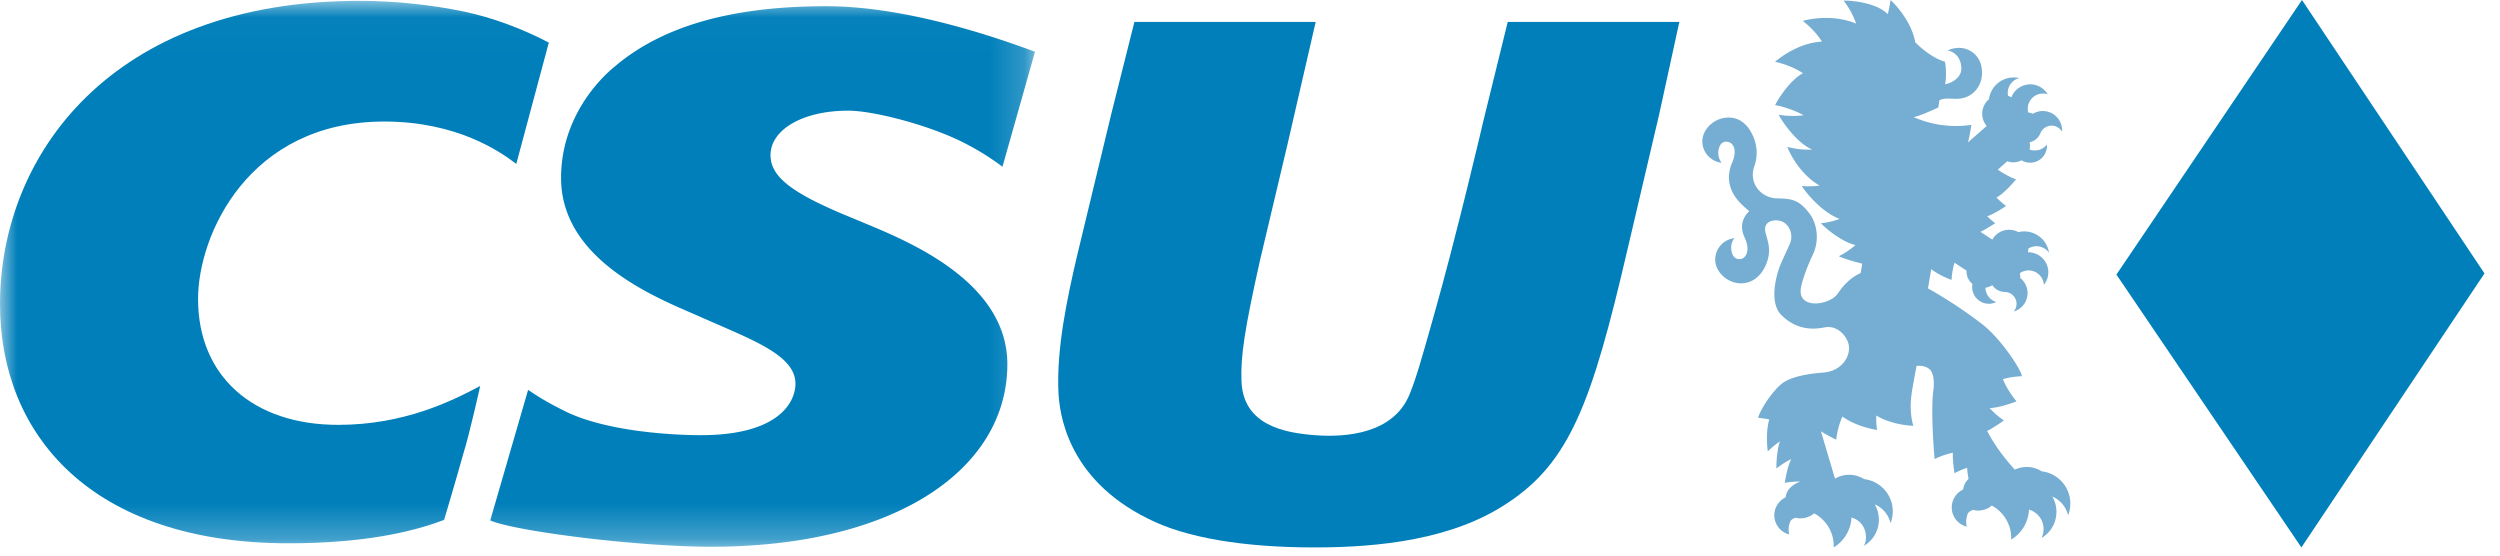
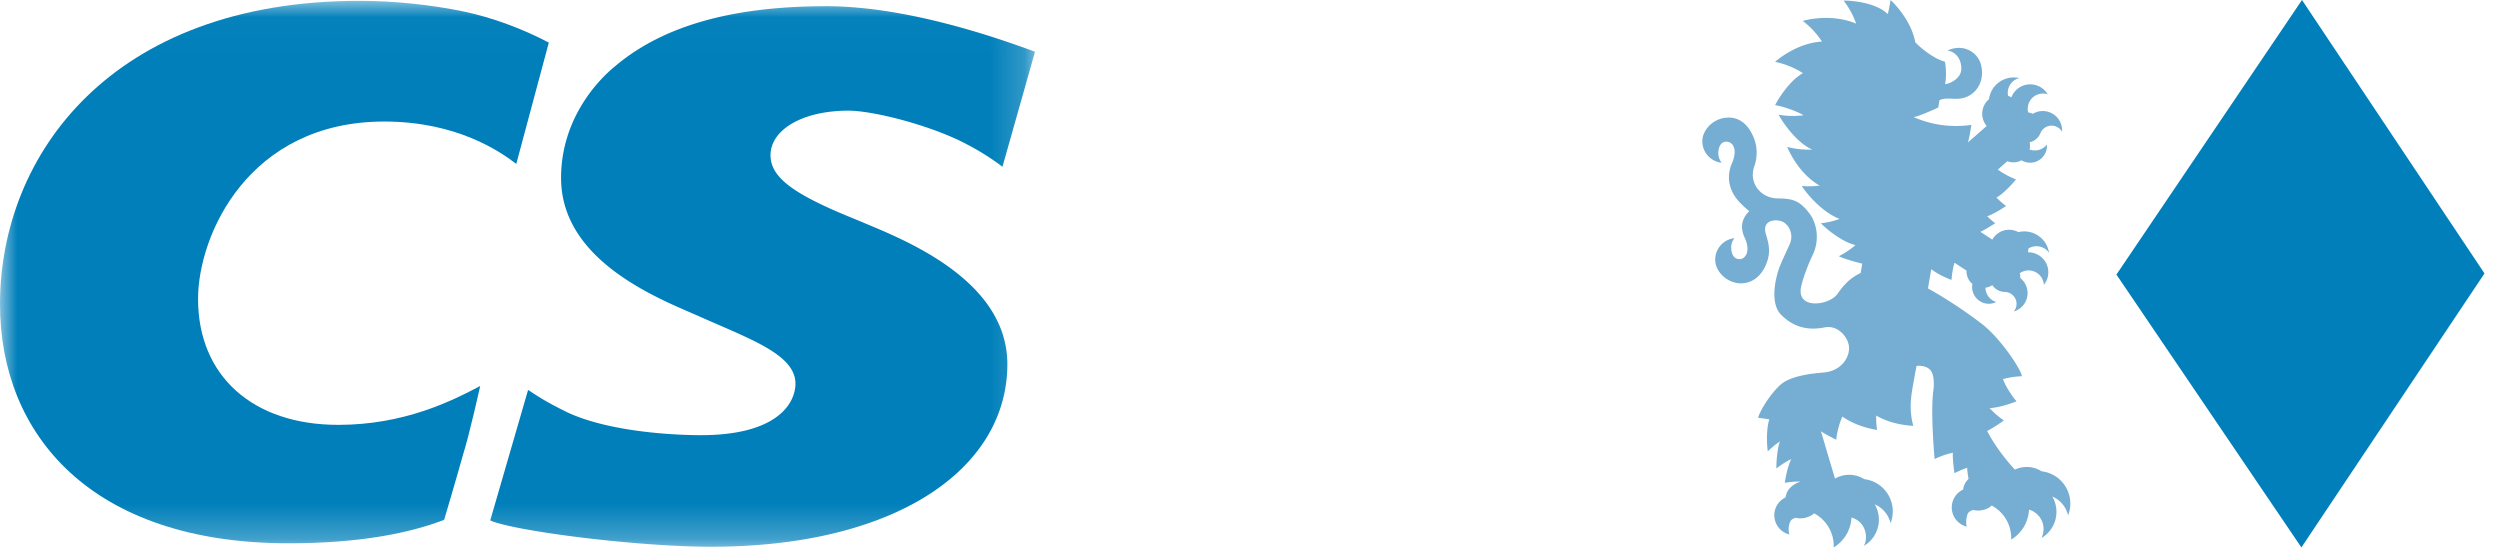
<svg xmlns="http://www.w3.org/2000/svg" xmlns:xlink="http://www.w3.org/1999/xlink" width="72" height="16" viewBox="0 0 72 16">
  <title>csu-logo</title>
  <defs>
    <path id="a" d="M0.002 0.024L29.808 0.024 29.808 15.746 0.002 15.746z" />
    <path id="c" d="M0.002 0.024L29.808 0.024 29.808 15.746 0.002 15.746z" />
  </defs>
  <g transform="translate(-14 -23)" fill="none" fill-rule="evenodd">
-     <path d="M0 0H99V56H0z" />
    <g transform="translate(14 23)">
      <path fill="#007FBA" fill-rule="nonzero" d="M66.297 0L71.553 7.875 66.28 15.766 60.953 7.908 66.297 0" />
-       <path d="M48.365.63l-.581 2.664-.922 3.932c-1.009 4.333-1.64 6.074-3.442 7.258-1.572 1.057-3.704 1.282-5.558 1.282-2.063 0-3.735-.282-4.805-.832-2.35-1.162-2.549-3.079-2.574-3.65-.055-1.246.245-2.663.53-3.889l.994-4.122.664-2.642h5.221l-.813 3.53-.792 3.34c-.435 1.945-.564 2.769-.532 3.488.055 1.247 1.21 1.476 2.121 1.545.895.068 2.252-.045 2.715-1.166.195-.473.338-.987.68-2.194.687-2.411 1.45-5.69 1.45-5.69l.702-2.853h4.942" fill="#007FBA" fill-rule="nonzero" />
      <path d="M51.292 9.06c.333.342.744.472 1.257.369.396-.08.708.31.704.604-.004.295-.246.66-.746.697-.611.046-.95.161-1.135.28-.24.152-.623.673-.74 1.019-.001.006.215.027.324.049-.089.278-.075.71-.043.922.108-.108.226-.205.352-.29-.066.137-.112.567-.104.782.133-.106.277-.197.429-.272-.13.25-.186.678-.187.685.146-.026.296-.038.448-.036-.283.103-.405.273-.425.455a.57.57 0 0 0 .106 1.068.575.575 0 0 1 .038-.394.258.258 0 0 1 .157-.087c.114.038.341.023.522-.126.334.18.562.532.562.936l-.001.045c.295-.18.496-.497.512-.862.424.125.488.584.358.817a.874.874 0 0 0 .312-1.196.789.789 0 0 1 .456.542.934.934 0 0 0-.76-1.268.806.806 0 0 0-.84-.014l-.405-1.364c.13.09.434.24.44.242.025-.224.083-.448.177-.666.442.314.994.384 1 .385a2.285 2.285 0 0 1-.024-.415c.468.284 1.06.296 1.067.296-.122-.433-.071-.824-.01-1.159.06-.335.097-.542.106-.566.03-.002.231-.026.373.097s.13.45.11.6c-.089.627.034 1.978.035 1.985.164-.08.34-.141.526-.182-.014.215.046.584.047.59.115-.06.236-.113.363-.156.006.105.02.211.041.317l.001.004a.486.486 0 0 0-.156.305.57.57 0 0 0 .106 1.07c-.035-.08-.02-.3.039-.395a.257.257 0 0 1 .157-.087c.1.043.38.017.52-.127a1.063 1.063 0 0 1 .561.982c.296-.18.497-.497.513-.863a.58.58 0 0 1 .358.818.874.874 0 0 0 .313-1.196.787.787 0 0 1 .455.542.934.934 0 0 0-.76-1.268.806.806 0 0 0-.773-.049s-.494-.517-.798-1.114c.164-.076.478-.298.483-.302-.149-.101-.287-.22-.413-.358.278.002.77-.189.776-.192-.148-.174-.329-.457-.389-.641.18-.05.362-.076.542-.082 0-.156-.59-1.077-1.156-1.511-.814-.625-1.547-1.018-1.547-1.018l.093-.553c.17.122.36.224.566.3l.02.007c.01-.165.037-.33.083-.495l.348.228a.472.472 0 0 0 .17.384.481.481 0 0 0 .687.52.437.437 0 0 1-.312-.412.484.484 0 0 0 .197-.073.44.44 0 0 0 .372.195c.125.007.24.081.296.202a.341.341 0 0 1-.05.361.552.552 0 0 0 .186-.965.445.445 0 0 0-.011-.138.44.44 0 0 1 .692.335.574.574 0 0 0 .078-.598.582.582 0 0 0-.534-.34.541.541 0 0 0 .009-.106.441.441 0 0 1 .596.12.721.721 0 0 0-.883-.594.556.556 0 0 0-.751.216l-.342-.224c.142-.064.42-.244.426-.248a2.377 2.377 0 0 1-.23-.2c.222-.076.537-.292.543-.296a2.365 2.365 0 0 1-.277-.245c.237-.122.56-.516.564-.521a2.365 2.365 0 0 1-.525-.282l.274-.242a.481.481 0 0 0 .407-.027.484.484 0 0 0 .733-.453.441.441 0 0 1-.499.143.47.47 0 0 0 .001-.208.44.44 0 0 0 .317-.276.347.347 0 0 1 .617-.028.556.556 0 0 0-.842-.516.44.44 0 0 0-.133-.039.438.438 0 0 1 .561-.523.582.582 0 0 0-1.046.089.556.556 0 0 0-.095-.046.437.437 0 0 1 .325-.51.717.717 0 0 0-.874.608.547.547 0 0 0-.067.771l-.54.474c.049-.154.098-.498.099-.505a3.054 3.054 0 0 1-1.665-.225c.11-.002.671-.254.71-.274.015-.068.026-.138.034-.21.238-.117.49.033.801-.105.31-.138.505-.488.398-.921a.656.656 0 0 0-.568-.48.78.78 0 0 0-.393.07c.212.042.394.216.394.53 0 .284-.348.439-.47.439.04-.114.037-.512-.005-.647-.291-.072-.66-.357-.851-.556C55.04.566 54.516.062 54.448 0a4.448 4.448 0 0 1-.079.406c-.346-.338-1.057-.393-1.274-.389.155.2.278.424.362.663-.652-.272-1.33-.137-1.538-.077.217.164.405.366.554.595-.64.032-1.19.44-1.351.583.284.059.557.169.802.326-.461.26-.799.914-.801.92.226.037.636.176.817.293-.238.03-.479.025-.715-.016.097.192.526.824.971 1.003a2.39 2.39 0 0 1-.723-.076c.08.2.376.795.933 1.114-.17.023-.343.026-.514.012.113.183.564.748 1.089.948a2.39 2.39 0 0 1-.539.126c.149.157.615.543.996.627a2.379 2.379 0 0 1-.48.321c.195.096.66.212.674.214l-.044.268c-.272.132-.46.3-.659.591-.15.222-.55.331-.798.27-.28-.07-.305-.296-.25-.502.045-.204.183-.583.325-.878.212-.44.112-.916-.084-1.18-.311-.42-.53-.44-.934-.448-.487-.01-.832-.453-.664-.925a1.157 1.157 0 0 0-.047-.893c-.09-.195-.294-.52-.712-.51-.415.01-.738.35-.738.683 0 .32.243.583.555.618a.465.465 0 0 1-.095-.277c-.002-.079.028-.34.24-.329.214.012.316.267.144.64-.183.46 0 .813.13.985 0 0 .11.159.378.375-.133.13-.313.379-.133.761.186.398.018.622-.147.622-.166 0-.236-.15-.241-.329a.426.426 0 0 1 .095-.276.623.623 0 0 0-.555.617c0 .365.363.684.738.684.332 0 .578-.211.712-.51.179-.4.08-.654.002-.938-.077-.284.14-.405.404-.354.252.049.42.377.293.667-.07.16-.265.568-.315.718-.167.507-.2 1.05.06 1.318" fill="#75AED2" fill-rule="nonzero" />
      <mask id="b" fill="#fff">
        <use xlink:href="#a" />
      </mask>
      <path d="M15.21 11.23c.374.248.573.37 1.124.643 1.212.567 3.078.66 3.85.66 2.23 0 2.725-.939 2.725-1.484 0-.776-1.117-1.213-2.412-1.78l-.91-.398c-1.432-.63-3.428-1.725-3.428-3.747 0-1.72 1.087-2.839 1.556-3.216C19.395.48 21.792.179 23.802.179c2.344 0 4.986.934 6.006 1.311l-.937 3.313a7.122 7.122 0 0 0-1.02-.644c-1.018-.545-2.699-.972-3.415-.972-1.35 0-2.245.566-2.245 1.28 0 .629.62 1.11 2.383 1.823l.55.23c1.296.546 3.888 1.704 3.888 3.97 0 2.999-3.185 5.256-8.53 5.256-2.19 0-5.715-.461-6.363-.758l1.09-3.757" fill="#007FBA" fill-rule="nonzero" mask="url(#b)" />
      <g>
        <mask id="d" fill="#fff">
          <use xlink:href="#c" />
        </mask>
        <path d="M13.336 13.093c-.156.566-.545 1.879-.545 1.879-.983.377-2.412.675-4.48.675C2.622 15.647 0 12.513 0 8.76 0 4.479 3.193.024 10.355.024c.982 0 2.058.11 3.012.31.804.168 1.69.497 2.439.893l-.937 3.493c-.466-.356-1.709-1.22-3.803-1.22-3.904 0-5.362 3.265-5.362 5.11 0 2.223 1.581 3.626 4.038 3.626 1.887 0 3.26-.68 4.088-1.12 0 0-.313 1.41-.494 1.977" fill="#007FBA" fill-rule="nonzero" mask="url(#d)" />
      </g>
    </g>
  </g>
</svg>